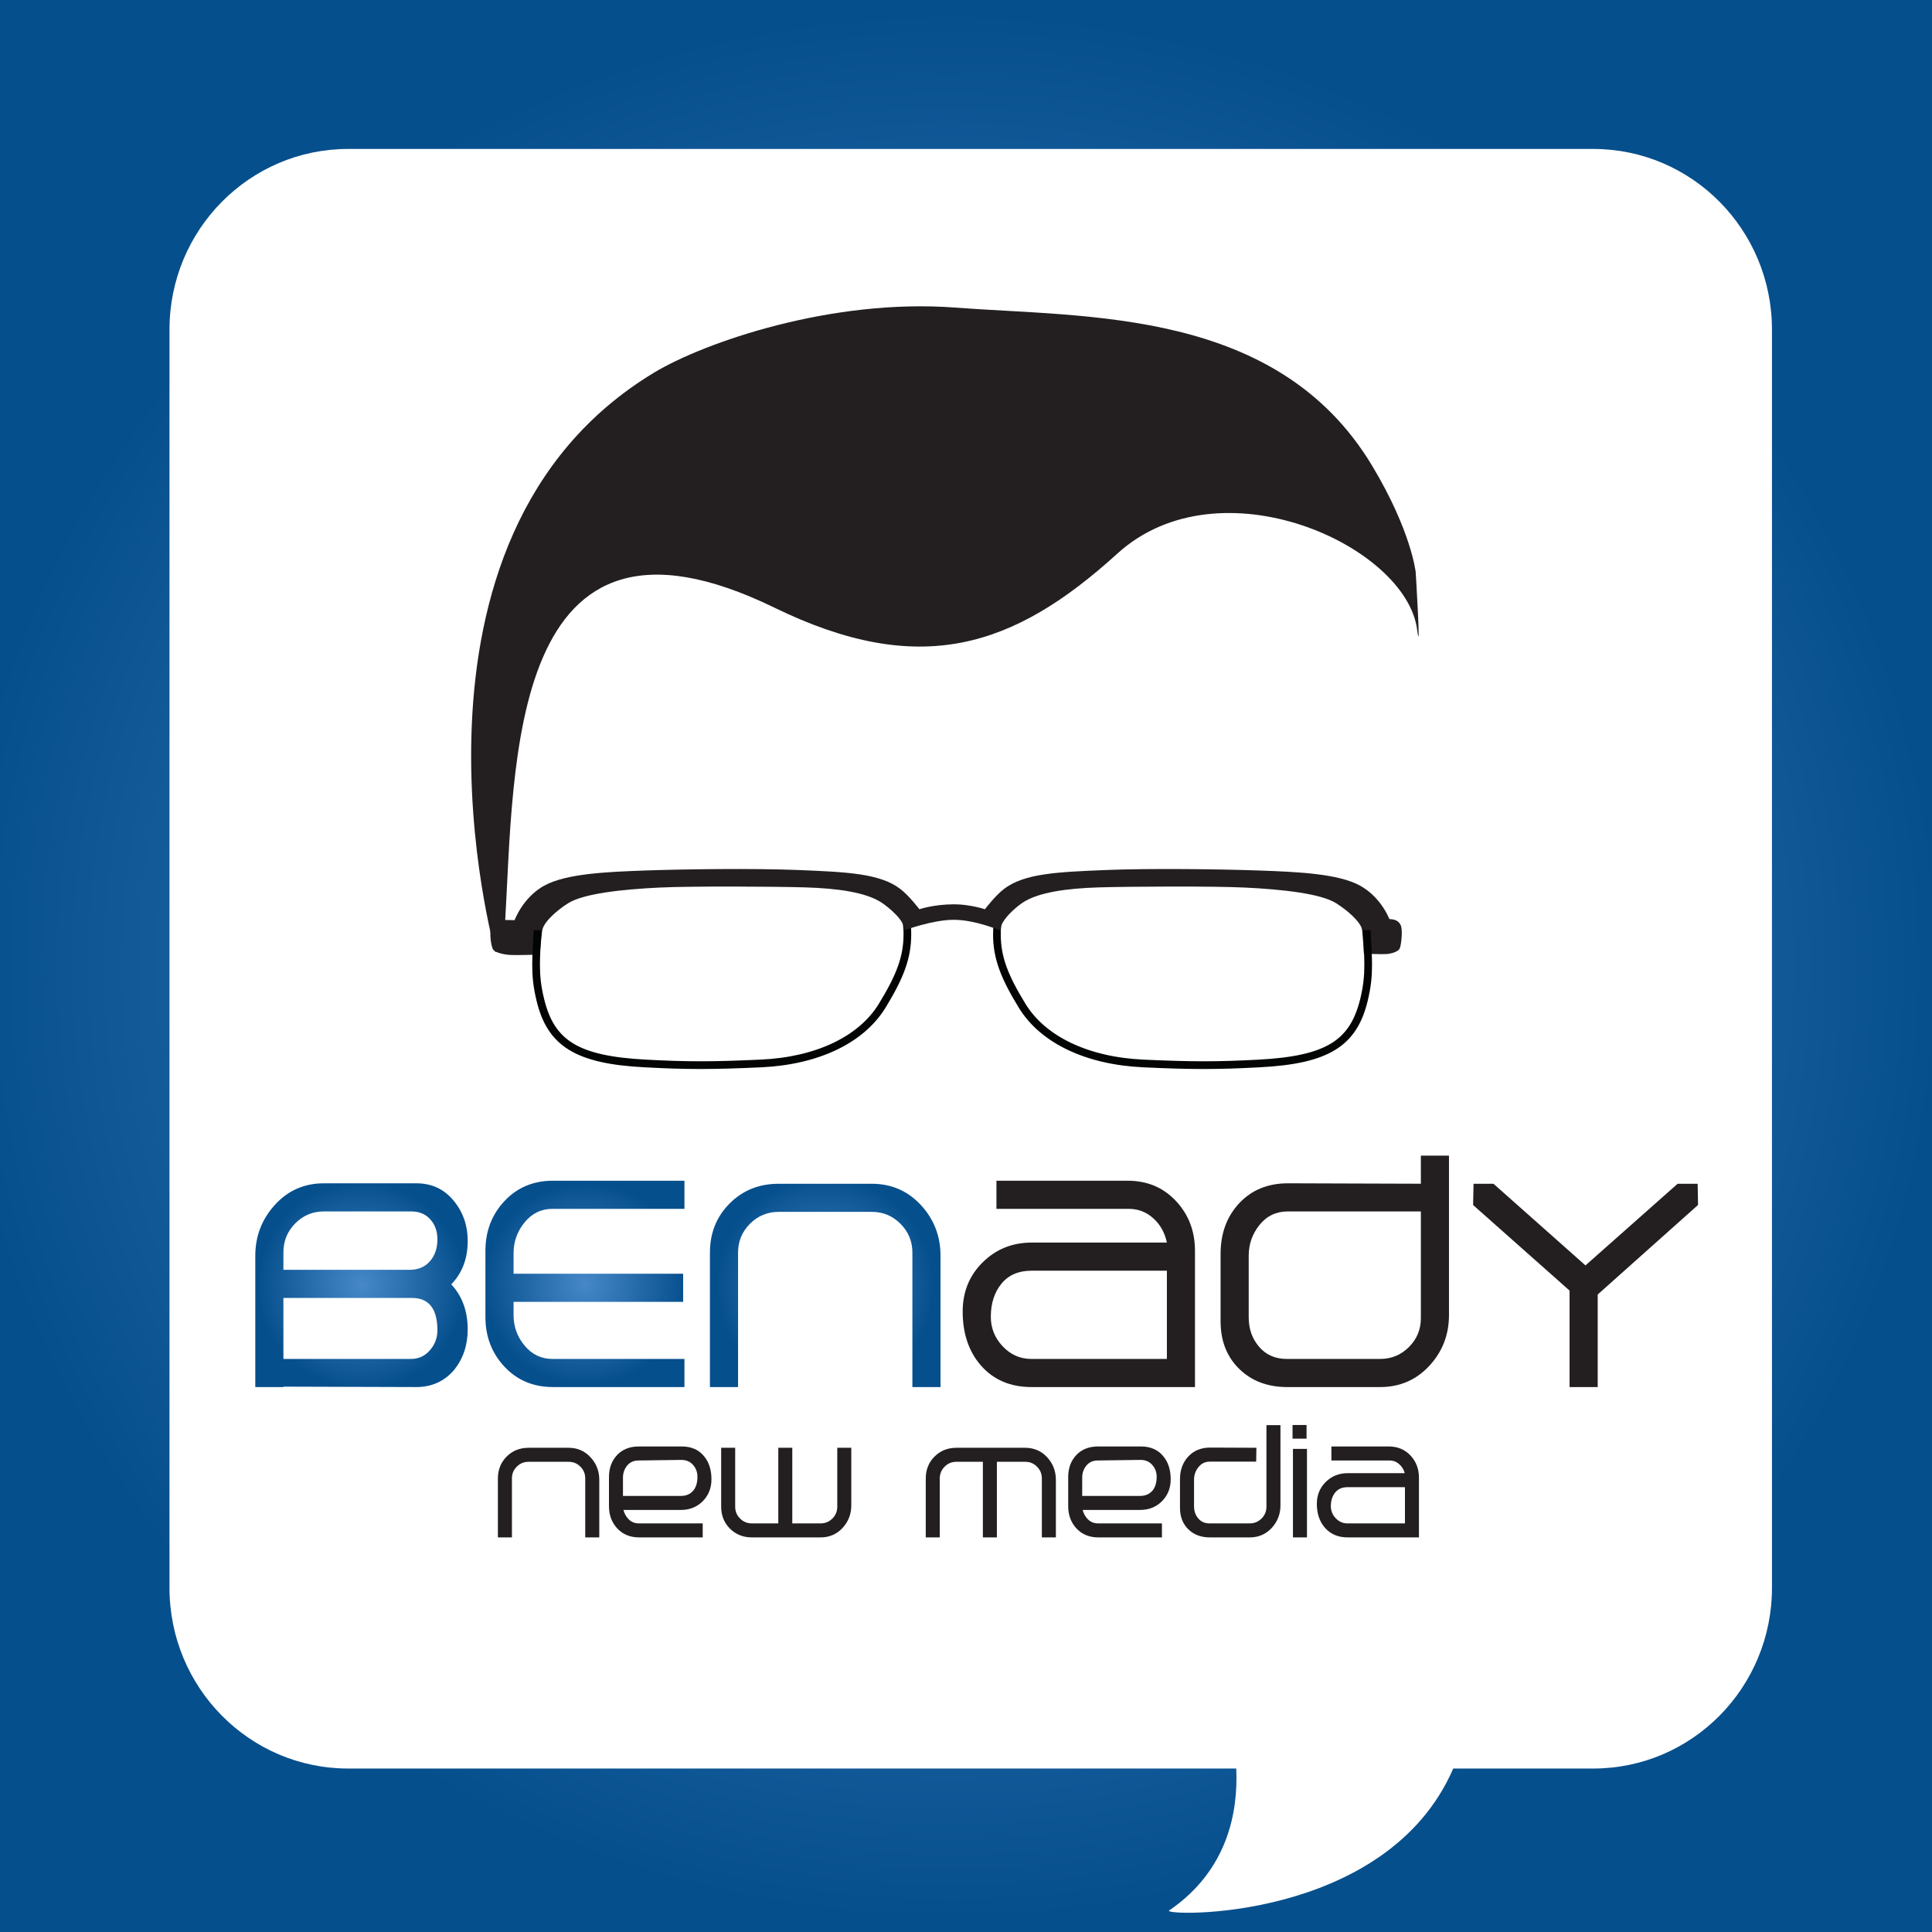
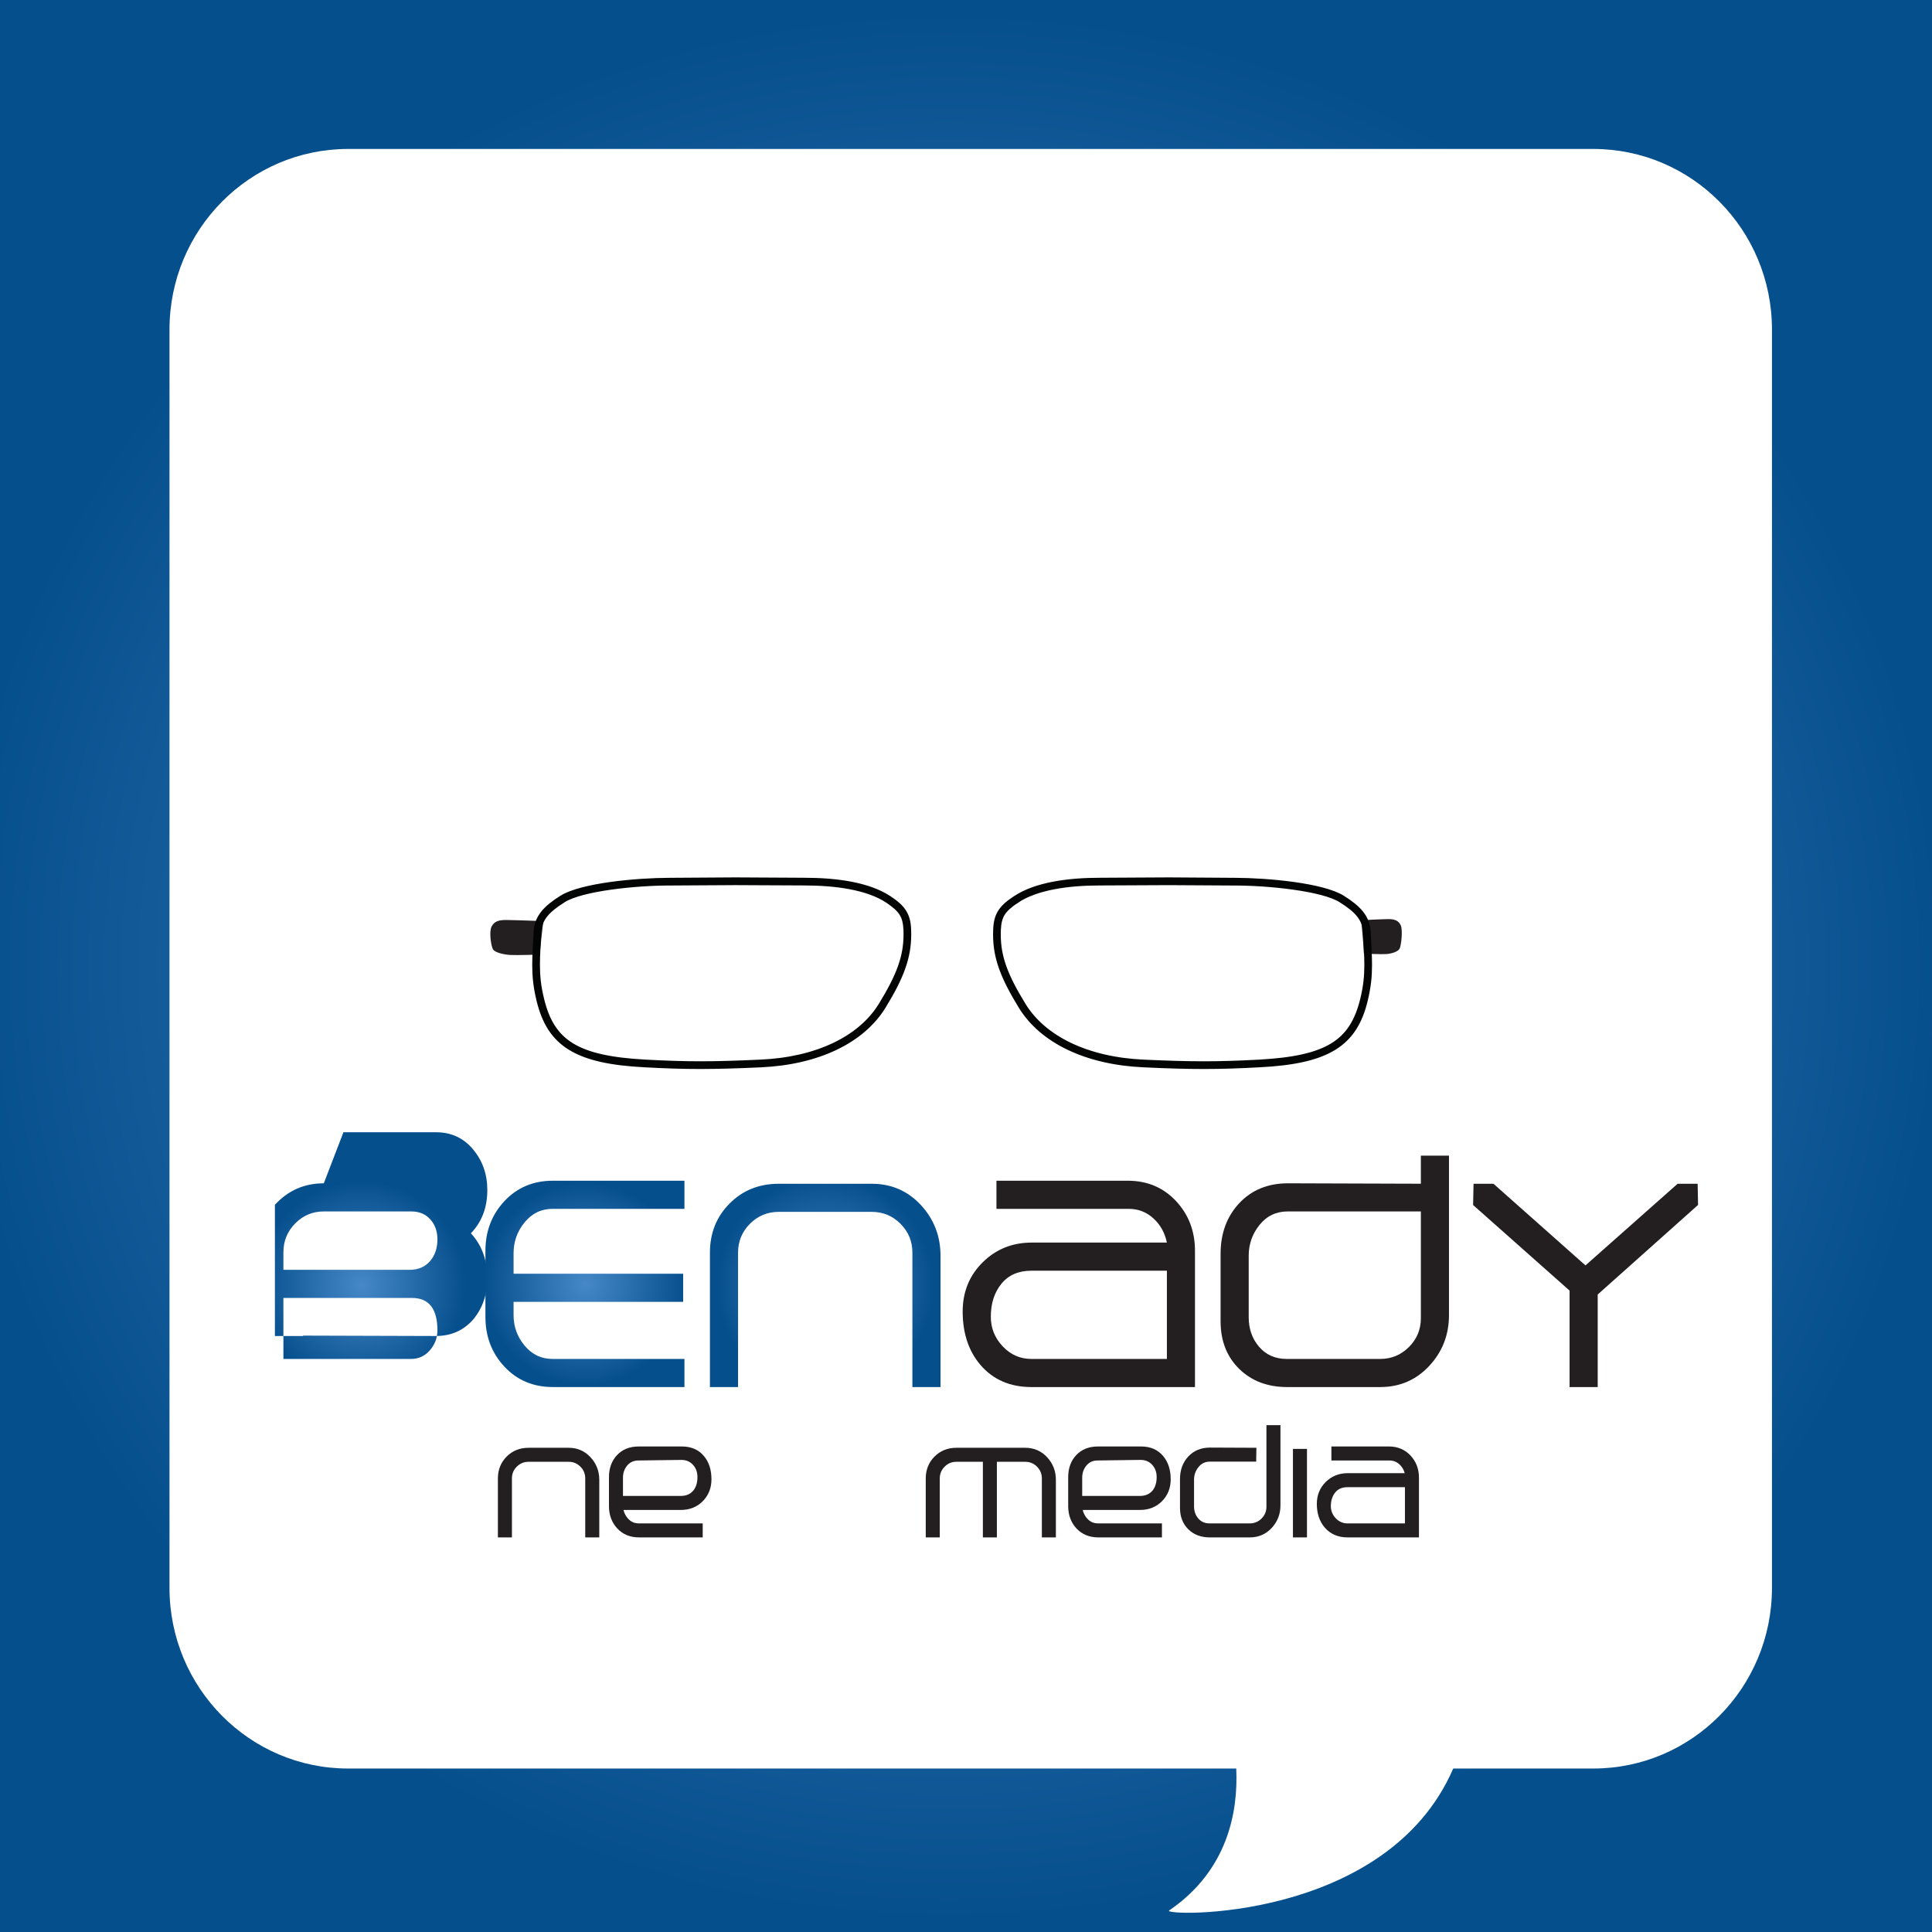
<svg xmlns="http://www.w3.org/2000/svg" width="144px" height="144px" version="1.1" xml:space="preserve" style="fill-rule:evenodd;clip-rule:evenodd;">
  <rect width="100%" height="100%" fill="#333333" stroke="none" />
  <clipPath id="_clip1">
    <rect id="Artboard1" x="-14" y="0" width="912" height="873" />
  </clipPath>
  <g clip-path="url(#_clip1)">
    <g>
      <g>
        <g>
          <rect x="0" y="0" width="144" height="144" style="fill:url(#_Radial2);fill-rule:nonzero;" />
          <path d="M25.952,11.102l92.799,0c7.357,0 13.321,6.026 13.321,13.46l0,93.79c0,7.435 -5.964,13.464 -13.321,13.464l-10.435,0c-4.998,11.539 -21.801,11.006 -21.174,10.58c4.361,-2.978 5.151,-7.333 5.001,-10.58l-66.191,0c-7.356,0 -13.319,-6.029 -13.319,-13.464l0,-93.79c0,-7.434 5.963,-13.46 13.319,-13.46" style="fill:#fff;fill-rule:nonzero;" />
-           <path d="M24.135,88.197c-1.455,0 -2.672,0.535 -3.645,1.604c-0.974,1.069 -1.462,2.337 -1.462,3.805l0,9.777l2.096,0l0,-0.03l9.899,0.03c1.16,0 2.107,-0.43 2.837,-1.291c0.667,-0.841 1,-1.842 1,-3.005c0,-1.358 -0.409,-2.478 -1.225,-3.361c0.816,-0.841 1.225,-1.917 1.225,-3.232c0,-1.162 -0.353,-2.169 -1.06,-3.018c-0.707,-0.852 -1.627,-1.279 -2.761,-1.279l-6.904,0ZM21.124,93.339c0,-0.842 0.294,-1.561 0.882,-2.154c0.588,-0.595 1.3,-0.892 2.132,-0.892l6.509,0c0.599,0 1.074,0.197 1.427,0.593c0.353,0.394 0.529,0.891 0.529,1.488c0,0.662 -0.186,1.206 -0.56,1.632c-0.375,0.428 -0.882,0.64 -1.521,0.64l-9.398,0l0,-1.307ZM21.124,96.741l9.577,0c1.268,0 1.902,0.807 1.902,2.419c0,0.56 -0.189,1.053 -0.564,1.483c-0.376,0.431 -0.844,0.645 -1.403,0.645l-9.512,0l0,-4.547Z" style="fill:url(#_Radial3);fill-rule:nonzero;" />
+           <path d="M24.135,88.197c-1.455,0 -2.672,0.535 -3.645,1.604l0,9.777l2.096,0l0,-0.03l9.899,0.03c1.16,0 2.107,-0.43 2.837,-1.291c0.667,-0.841 1,-1.842 1,-3.005c0,-1.358 -0.409,-2.478 -1.225,-3.361c0.816,-0.841 1.225,-1.917 1.225,-3.232c0,-1.162 -0.353,-2.169 -1.06,-3.018c-0.707,-0.852 -1.627,-1.279 -2.761,-1.279l-6.904,0ZM21.124,93.339c0,-0.842 0.294,-1.561 0.882,-2.154c0.588,-0.595 1.3,-0.892 2.132,-0.892l6.509,0c0.599,0 1.074,0.197 1.427,0.593c0.353,0.394 0.529,0.891 0.529,1.488c0,0.662 -0.186,1.206 -0.56,1.632c-0.375,0.428 -0.882,0.64 -1.521,0.64l-9.398,0l0,-1.307ZM21.124,96.741l9.577,0c1.268,0 1.902,0.807 1.902,2.419c0,0.56 -0.189,1.053 -0.564,1.483c-0.376,0.431 -0.844,0.645 -1.403,0.645l-9.512,0l0,-4.547Z" style="fill:url(#_Radial3);fill-rule:nonzero;" />
          <path d="M41.214,88.004c-1.464,0 -2.667,0.506 -3.613,1.515c-0.945,1.011 -1.42,2.247 -1.42,3.709l0,4.933c0,1.462 0.475,2.698 1.42,3.707c0.946,1.01 2.149,1.515 3.613,1.515l9.801,0l0,-2.095l-9.827,0c-0.841,0 -1.536,-0.33 -2.085,-0.991c-0.551,-0.662 -0.824,-1.42 -0.824,-2.273l0,-0.992l12.639,0l0,-2.096l-12.639,0l0,-1.525c0,-0.865 0.273,-1.633 0.824,-2.305c0.549,-0.671 1.244,-1.006 2.085,-1.006l9.827,0l0,-2.096l-9.801,0Z" style="fill:url(#_Radial4);fill-rule:nonzero;" />
          <path d="M58.041,88.231c-1.462,0 -2.682,0.489 -3.659,1.469c-0.978,0.981 -1.468,2.202 -1.468,3.666l0,10.017l2.096,0l0,-10.019c0,-0.841 0.296,-1.556 0.887,-2.15c0.591,-0.592 1.306,-0.889 2.144,-0.889l6.932,0c0.838,0 1.554,0.297 2.144,0.889c0.592,0.594 0.887,1.309 0.887,2.15l0,10.019l2.096,0l0,-9.789c0,-1.466 -0.49,-2.725 -1.466,-3.781c-0.98,-1.055 -2.198,-1.582 -3.661,-1.582l-6.932,0Z" style="fill:url(#_Radial5);fill-rule:nonzero;" />
          <path d="M76.88,101.288c-0.838,0 -1.554,-0.313 -2.144,-0.939c-0.592,-0.627 -0.886,-1.361 -0.886,-2.205c0,-0.993 0.262,-1.813 0.79,-2.461c0.525,-0.647 1.273,-0.972 2.24,-0.972l10.093,0l0,6.577l-10.093,0ZM87.652,89.519c-0.944,-1.009 -2.145,-1.515 -3.603,-1.515l-9.78,0l0,2.096l9.851,0c0.713,0 1.328,0.237 1.847,0.711c0.519,0.47 0.853,1.073 1.006,1.803l-10.071,0c-1.446,0 -2.666,0.491 -3.658,1.472c-0.995,0.982 -1.491,2.205 -1.491,3.671c0,1.617 0.441,2.941 1.323,3.977c0.945,1.1 2.213,1.649 3.804,1.649l12.187,0l0,-10.155c0,-1.462 -0.47,-2.697 -1.415,-3.709" style="fill:#231f20;fill-rule:nonzero;" />
          <path d="M105.014,100.399c-0.592,0.593 -1.309,0.889 -2.149,0.889l-6.949,0c-0.863,0 -1.552,-0.301 -2.07,-0.905c-0.518,-0.604 -0.775,-1.337 -0.775,-2.199l0,-4.592c0,-0.862 0.269,-1.628 0.808,-2.297c0.54,-0.667 1.24,-1.002 2.103,-1.002l9.921,0l0,7.958c0,0.84 -0.296,1.555 -0.889,2.148M105.903,86.134l0,2.094l-9.899,-0.032c-1.505,0 -2.718,0.498 -3.643,1.489c-0.924,0.99 -1.386,2.25 -1.386,3.779l0,5.009c0,1.464 0.462,2.649 1.386,3.553c0.925,0.906 2.117,1.357 3.579,1.357l6.932,0c1.461,0 2.681,-0.527 3.66,-1.581c0.979,-1.055 1.466,-2.316 1.466,-3.781l0,-11.887l-2.095,0Z" style="fill:#231f20;fill-rule:nonzero;" />
          <path d="M119.084,103.383l-2.097,0l0,-7.189l-7.19,-6.378l0.032,-1.586l1.485,0l6.858,6.086l6.869,-6.086l1.492,0l0.03,1.58l-7.479,6.675l0,6.898Z" style="fill:#231f20;fill-rule:nonzero;" />
          <path d="M42.383,107.909l-2.991,0c-0.646,0 -1.194,0.22 -1.629,0.655c-0.433,0.434 -0.653,0.984 -0.653,1.633l0,4.391l1.046,0l0,-4.394c0,-0.348 0.118,-0.634 0.362,-0.877c0.238,-0.24 0.533,-0.363 0.874,-0.363l2.991,0c0.347,0 0.633,0.118 0.877,0.363c0.243,0.244 0.36,0.53 0.36,0.877l0,4.394l1.047,0l0,-4.294c0,-0.646 -0.22,-1.211 -0.653,-1.679c-0.432,-0.469 -0.982,-0.706 -1.631,-0.706" style="fill:#231f20;fill-rule:nonzero;" />
          <path d="M50.816,107.812l-3.215,0c-0.667,0 -1.209,0.216 -1.609,0.642c-0.4,0.422 -0.603,0.975 -0.603,1.641l0,2.17c0,0.654 0.207,1.212 0.617,1.656c0.411,0.442 0.958,0.668 1.624,0.668l4.746,0l0,-1.044l-4.758,0c-0.352,0 -0.629,-0.133 -0.851,-0.407c-0.221,-0.271 -0.334,-0.589 -0.334,-0.942l0,-2.06c0,-0.353 0.108,-0.657 0.319,-0.91c0.208,-0.245 0.49,-0.37 0.84,-0.37l3.189,-0.043c0.355,0 0.636,0.117 0.859,0.355c0.232,0.249 0.343,0.55 0.343,0.927c0,0.409 -0.101,0.744 -0.302,0.997c-0.231,0.274 -0.536,0.406 -0.935,0.406l-4.544,0l0.015,1.045l4.529,0c0.658,0 1.208,-0.22 1.637,-0.654c0.428,-0.435 0.645,-0.982 0.645,-1.628c0,-0.709 -0.188,-1.291 -0.557,-1.728c-0.393,-0.479 -0.948,-0.721 -1.655,-0.721" style="fill:#231f20;fill-rule:nonzero;" />
-           <path d="M62.405,112.303c0,0.341 -0.122,0.638 -0.362,0.878c-0.241,0.241 -0.534,0.364 -0.876,0.364l-2.115,0l0,-5.636l-1.042,0l0,5.636l-1.977,0c-0.34,0 -0.634,-0.122 -0.874,-0.364c-0.242,-0.24 -0.363,-0.534 -0.363,-0.878l0,-4.394l-1.045,0l0,4.392c0,0.651 0.221,1.2 0.654,1.634c0.433,0.433 0.982,0.654 1.628,0.654l5.134,0c0.649,0 1.197,-0.238 1.632,-0.704c0.432,-0.469 0.651,-1.034 0.651,-1.682l0,-4.294l-1.045,0l0,4.394Z" style="fill:#231f20;fill-rule:nonzero;" />
          <path d="M76.417,107.909l-5.134,0c-0.645,0 -1.195,0.22 -1.63,0.655c-0.434,0.435 -0.653,0.984 -0.653,1.633l0,4.391l1.045,0l0,-4.394c0,-0.34 0.122,-0.637 0.362,-0.877c0.244,-0.245 0.53,-0.363 0.876,-0.363l1.975,0l0,5.634l1.044,0l0,-5.634l2.115,0c0.346,0 0.632,0.118 0.875,0.363c0.24,0.24 0.362,0.535 0.362,0.877l0,4.394l1.045,0l0,-4.294c0,-0.648 -0.219,-1.212 -0.651,-1.679c-0.433,-0.469 -0.982,-0.706 -1.631,-0.706" style="fill:#231f20;fill-rule:nonzero;" />
          <path d="M85.043,107.812l-3.213,0c-0.667,0 -1.209,0.216 -1.611,0.642c-0.401,0.424 -0.602,0.975 -0.602,1.641l0,2.17c0,0.654 0.206,1.212 0.615,1.656c0.413,0.442 0.96,0.668 1.625,0.668l4.747,0l0,-1.044l-4.759,0c-0.352,0 -0.63,-0.133 -0.851,-0.407c-0.221,-0.271 -0.333,-0.589 -0.333,-0.942l0,-2.06c0,-0.353 0.108,-0.657 0.319,-0.907c0.211,-0.251 0.485,-0.373 0.84,-0.373l3.188,-0.043c0.356,0 0.637,0.117 0.859,0.355c0.231,0.249 0.344,0.55 0.344,0.927c0,0.407 -0.103,0.744 -0.302,0.997c-0.228,0.27 -0.542,0.406 -0.936,0.406l-4.543,0l0.015,1.045l4.528,0c0.657,0 1.207,-0.22 1.638,-0.654c0.428,-0.434 0.646,-0.982 0.646,-1.628c0,-0.709 -0.188,-1.291 -0.558,-1.728c-0.393,-0.479 -0.949,-0.721 -1.656,-0.721" style="fill:#231f20;fill-rule:nonzero;" />
          <path d="M94.393,112.305c0,0.342 -0.122,0.635 -0.363,0.876c-0.241,0.241 -0.536,0.364 -0.879,0.364l-2.999,0c-0.352,0 -0.627,-0.121 -0.838,-0.367c-0.211,-0.247 -0.317,-0.55 -0.317,-0.903l0,-1.981c0,-0.36 0.107,-0.668 0.334,-0.948c0.219,-0.273 0.497,-0.405 0.851,-0.405l3.446,0l0.017,-1.032l-3.453,-0.015c-0.667,0 -1.214,0.224 -1.624,0.665c-0.409,0.438 -0.618,1.003 -0.618,1.679l0,2.161c0,0.648 0.21,1.182 0.619,1.585c0.411,0.402 0.947,0.605 1.596,0.605l2.99,0c0.647,0 1.196,-0.238 1.631,-0.704c0.432,-0.469 0.652,-1.033 0.652,-1.68l0,-5.981l-1.045,0l0,6.081Z" style="fill:#231f20;fill-rule:nonzero;" />
          <rect x="96.369" y="107.992" width="1.045" height="6.597" style="fill:#231f20;fill-rule:nonzero;" />
-           <rect x="96.338" y="106.211" width="1.045" height="1.018" style="fill:#231f20;fill-rule:nonzero;" />
          <path d="M105.133,108.487c-0.42,-0.447 -0.961,-0.675 -1.607,-0.675l-4.292,0l0,1.044l4.323,0c0.291,0 0.537,0.094 0.748,0.289c0.193,0.174 0.325,0.394 0.394,0.657l-4.257,0c-0.642,0 -1.19,0.22 -1.629,0.654c-0.441,0.436 -0.664,0.987 -0.664,1.635c0,0.71 0.197,1.302 0.587,1.761c0.42,0.489 0.991,0.736 1.696,0.736l4.311,0l0,-1.042l-4.311,0c-0.34,0 -0.633,-0.131 -0.875,-0.385c-0.24,-0.256 -0.364,-0.559 -0.364,-0.903c0,-0.41 0.112,-0.753 0.326,-1.018c0.216,-0.265 0.515,-0.394 0.913,-0.394l4.285,0l0,3.742l1.044,0l0,-4.452c0,-0.646 -0.211,-1.201 -0.628,-1.649" style="fill:#231f20;fill-rule:nonzero;" />
-           <path d="M105.518,42.654c0,0 -0.314,-3.053 -3.239,-7.928c-7.052,-11.754 -21.192,-11.047 -31.086,-11.8c-9.221,-0.701 -18.71,2.596 -22.449,4.851c-20.437,12.342 -11.828,43.187 -11.828,43.187c0,0 0.615,-0.225 0.716,-1.935c0.717,-12.111 0.167,-33.443 20.087,-23.738c10.835,5.279 17.822,3.006 25.56,-4.027c7.64,-6.947 21.542,-0.602 22.345,5.666c0.306,2.385 -0.106,-4.276 -0.106,-4.276" style="fill:#231f20;fill-rule:nonzero;" />
          <path d="M101.458,68.587c0,0 0.199,2.105 0.199,2.495c0,0 1.334,0.055 1.687,0.027c0.353,-0.027 0.865,-0.167 0.982,-0.417c0.117,-0.249 0.237,-1.357 0.082,-1.716c-0.159,-0.362 -0.474,-0.472 -0.905,-0.472c-0.432,0 -2.045,0.083 -2.045,0.083" style="fill:#231f20;fill-rule:nonzero;" />
          <path d="M40.497,68.655c0,0 -0.259,2.106 -0.259,2.495c0,0 -1.744,0.056 -2.201,0.028c-0.467,-0.028 -1.133,-0.168 -1.291,-0.417c-0.151,-0.25 -0.307,-1.356 -0.1,-1.717c0.206,-0.362 0.497,-0.473 1.06,-0.473c0.566,0 2.791,0.084 2.791,0.084" style="fill:#231f20;fill-rule:nonzero;" />
          <path d="M75.777,67.126c-1.033,0.696 -1.317,1.135 -1.365,2.204c-0.003,0.103 -0.006,0.207 -0.006,0.306c0,1.69 0.521,3.082 1.864,5.271c1.53,2.502 4.787,4.067 8.957,4.256c1.816,0.083 3.187,0.124 4.497,0.124c1.308,0 2.557,-0.041 4.126,-0.124c5.099,-0.28 6.931,-1.479 7.716,-4.673c0.239,-0.988 0.309,-1.743 0.309,-2.576c0,-0.697 -0.053,-1.45 -0.102,-2.433c-0.048,-1.009 -0.618,-1.629 -1.816,-2.385c-1.377,-0.882 -5.498,-1.284 -7.922,-1.279l-4.902,-0.029l-5.136,0.024l-0.016,0c-2.389,0 -4.745,0.339 -6.204,1.314M85.218,79.366c-4.212,-0.192 -7.542,-1.769 -9.123,-4.35c-1.346,-2.198 -1.896,-3.643 -1.892,-5.38c0,-0.103 0.002,-0.207 0.007,-0.311c0.029,-1.115 0.399,-1.678 1.457,-2.367c1.526,-1.019 3.919,-1.35 6.33,-1.35l5.136,-0.028l4.903,0.032c2.451,0.005 6.549,0.381 8.03,1.31c1.205,0.76 1.862,1.45 1.912,2.55c0.046,0.981 0.1,1.735 0.1,2.442c0,0.845 -0.073,1.622 -0.315,2.625c-0.783,3.283 -2.794,4.571 -7.9,4.827c-1.575,0.085 -2.826,0.126 -4.139,0.126c-1.314,0 -2.688,-0.041 -4.506,-0.126" style="fill:#231f20;fill-rule:nonzero;" />
          <path d="M75.777,67.126c-1.033,0.696 -1.317,1.135 -1.365,2.204c-0.003,0.103 -0.006,0.207 -0.006,0.306c0,1.69 0.521,3.082 1.864,5.271c1.53,2.502 4.787,4.067 8.957,4.256c1.816,0.083 3.187,0.124 4.497,0.124c1.308,0 2.557,-0.041 4.126,-0.124c5.099,-0.28 6.931,-1.479 7.716,-4.673c0.239,-0.988 0.309,-1.743 0.309,-2.576c0,-0.697 -0.053,-1.45 -0.102,-2.433c-0.048,-1.009 -0.618,-1.629 -1.816,-2.385c-1.377,-0.882 -5.498,-1.284 -7.922,-1.279l-4.902,-0.029l-5.136,0.024l-0.016,0c-2.389,0 -4.745,0.339 -6.204,1.314ZM85.218,79.366c-4.212,-0.192 -7.542,-1.769 -9.123,-4.35c-1.346,-2.198 -1.896,-3.643 -1.892,-5.38c0,-0.103 0.002,-0.207 0.007,-0.311c0.029,-1.115 0.399,-1.678 1.457,-2.367c1.526,-1.019 3.919,-1.35 6.33,-1.35l5.136,-0.028l4.903,0.032c2.451,0.005 6.549,0.381 8.03,1.31c1.205,0.76 1.862,1.45 1.912,2.55c0.046,0.981 0.1,1.735 0.1,2.442c0,0.845 -0.073,1.622 -0.315,2.625c-0.783,3.283 -2.794,4.571 -7.9,4.827c-1.575,0.085 -2.826,0.126 -4.139,0.126c-1.314,0 -2.688,-0.041 -4.506,-0.126Z" style="fill:none;stroke-width:0.37px;stroke:#030404;" />
          <path d="M41.978,67.096c-1.197,0.756 -1.766,1.376 -1.818,2.387c-0.05,0.981 -0.101,1.732 -0.101,2.431c0,0.833 0.072,1.587 0.314,2.576c0.777,3.194 2.615,4.393 7.713,4.671c1.567,0.085 2.814,0.126 4.124,0.126c1.309,0 2.682,-0.041 4.498,-0.126c4.171,-0.187 7.429,-1.752 8.958,-4.254c1.338,-2.189 1.863,-3.581 1.863,-5.271c0,-0.101 -0.002,-0.204 -0.004,-0.306c-0.049,-1.069 -0.335,-1.508 -1.365,-2.204c-1.467,-0.976 -3.828,-1.314 -6.224,-1.314l-5.133,-0.024l-4.904,0.029l-0.036,0c-2.43,0 -6.515,0.402 -7.885,1.279M48.075,79.367c-5.109,-0.257 -7.121,-1.545 -7.905,-4.828c-0.244,-1.005 -0.316,-1.78 -0.316,-2.625c0,-0.708 0.051,-1.461 0.103,-2.444c0.051,-1.098 0.703,-1.788 1.911,-2.55c1.484,-0.927 5.579,-1.303 8.031,-1.308l4.904,-0.032l5.133,0.028c2.416,0 4.806,0.331 6.336,1.347c1.053,0.692 1.424,1.255 1.454,2.37c0.004,0.104 0.006,0.208 0.006,0.311c0.001,1.737 -0.546,3.182 -1.891,5.38c-1.586,2.581 -4.91,4.158 -9.123,4.351c-1.82,0.084 -3.194,0.123 -4.508,0.125c-1.313,0 -2.563,-0.041 -4.135,-0.125" style="fill:#231f20;fill-rule:nonzero;" />
          <path d="M41.978,67.096c-1.197,0.756 -1.766,1.376 -1.818,2.387c-0.05,0.981 -0.101,1.732 -0.101,2.431c0,0.833 0.072,1.587 0.314,2.576c0.777,3.194 2.615,4.393 7.713,4.671c1.567,0.085 2.814,0.126 4.124,0.126c1.309,0 2.682,-0.041 4.498,-0.126c4.171,-0.187 7.429,-1.752 8.958,-4.254c1.338,-2.189 1.863,-3.581 1.863,-5.271c0,-0.101 -0.002,-0.204 -0.004,-0.306c-0.049,-1.069 -0.335,-1.508 -1.365,-2.204c-1.467,-0.976 -3.828,-1.314 -6.224,-1.314l-5.133,-0.024l-4.904,0.029l-0.036,0c-2.43,0 -6.515,0.402 -7.885,1.279ZM48.075,79.367c-5.109,-0.257 -7.121,-1.545 -7.905,-4.828c-0.244,-1.005 -0.316,-1.78 -0.316,-2.625c0,-0.708 0.051,-1.461 0.103,-2.444c0.051,-1.098 0.703,-1.788 1.911,-2.55c1.484,-0.927 5.579,-1.303 8.031,-1.308l4.904,-0.032l5.133,0.028c2.416,0 4.806,0.331 6.336,1.347c1.053,0.692 1.424,1.255 1.454,2.37c0.004,0.104 0.006,0.208 0.006,0.311c0.001,1.737 -0.546,3.182 -1.891,5.38c-1.586,2.581 -4.91,4.158 -9.123,4.351c-1.82,0.084 -3.194,0.123 -4.508,0.125c-1.313,0 -2.563,-0.041 -4.135,-0.125Z" style="fill:none;stroke-width:0.37px;stroke:#030404;" />
-           <path d="M101.369,66.011c-1.622,-0.897 -4.661,-1.026 -7.506,-1.128c-2.762,-0.097 -8.007,-0.177 -11.512,-0.034c-3.508,0.146 -6.009,0.248 -7.515,1.405c-0.668,0.51 -1.426,1.516 -1.426,1.516c0,0 -1.11,-0.369 -2.289,-0.369c-1.518,0 -2.595,0.369 -2.595,0.369c0,0 -0.757,-1.006 -1.428,-1.516c-1.51,-1.157 -4.008,-1.259 -7.515,-1.405c-3.504,-0.143 -8.745,-0.063 -11.513,0.034c-2.84,0.102 -5.88,0.231 -7.507,1.128c-1.26,0.694 -2.123,2.042 -2.413,3.186c-0.032,0.12 2.244,0.2 2.275,0.091c0.181,-0.666 1.147,-1.477 1.922,-1.966c1.145,-0.723 4.032,-1.034 6.775,-1.167c2.391,-0.117 8.594,-0.082 10.872,-0.015c2.457,0.073 4.558,0.368 5.727,1.144c0.512,0.342 1.741,1.336 1.684,2.055c0,0 2.107,-0.782 3.682,-0.782c1.623,0 3.479,0.804 3.479,0.804c-0.054,-0.72 1.136,-1.735 1.649,-2.077c1.167,-0.776 3.271,-1.071 5.726,-1.144c2.281,-0.067 8.482,-0.102 10.868,0.015c2.749,0.133 5.636,0.444 6.78,1.167c0.771,0.489 1.765,1.305 1.946,1.972c0.028,0.109 2.28,-0.004 2.248,-0.125c-0.288,-1.143 -1.15,-2.464 -2.414,-3.158" style="fill:#231f20;fill-rule:nonzero;" />
        </g>
      </g>
    </g>
  </g>
  <defs>
    <radialGradient id="_Radial2" cx="0" cy="0" r="1" gradientUnits="userSpaceOnUse" gradientTransform="matrix(73.923,2.02322e-46,2.41972e-30,71.609,70.732,72.001)">
      <stop offset="0%" style="stop-color:#4688c8;stop-opacity:1" />
      <stop offset="100%" style="stop-color:#064f8d;stop-opacity:1" />
    </radialGradient>
    <radialGradient id="_Radial3" cx="0" cy="0" r="1" gradientUnits="userSpaceOnUse" gradientTransform="matrix(7.756,0,2.62092e-31,7.756,26.944,95.79)">
      <stop offset="0%" style="stop-color:#4688c8;stop-opacity:1" />
      <stop offset="100%" style="stop-color:#064f8d;stop-opacity:1" />
    </radialGradient>
    <radialGradient id="_Radial4" cx="0" cy="0" r="1" gradientUnits="userSpaceOnUse" gradientTransform="matrix(7.554,0,2.55264e-31,7.554,43.598,95.694)">
      <stop offset="0%" style="stop-color:#4688c8;stop-opacity:1" />
      <stop offset="100%" style="stop-color:#064f8d;stop-opacity:1" />
    </radialGradient>
    <radialGradient id="_Radial5" cx="0" cy="0" r="1" gradientUnits="userSpaceOnUse" gradientTransform="matrix(8.101,0,2.73721e-31,8.101,61.507,95.807)">
      <stop offset="0%" style="stop-color:#4688c8;stop-opacity:1" />
      <stop offset="100%" style="stop-color:#064f8d;stop-opacity:1" />
    </radialGradient>
  </defs>
</svg>